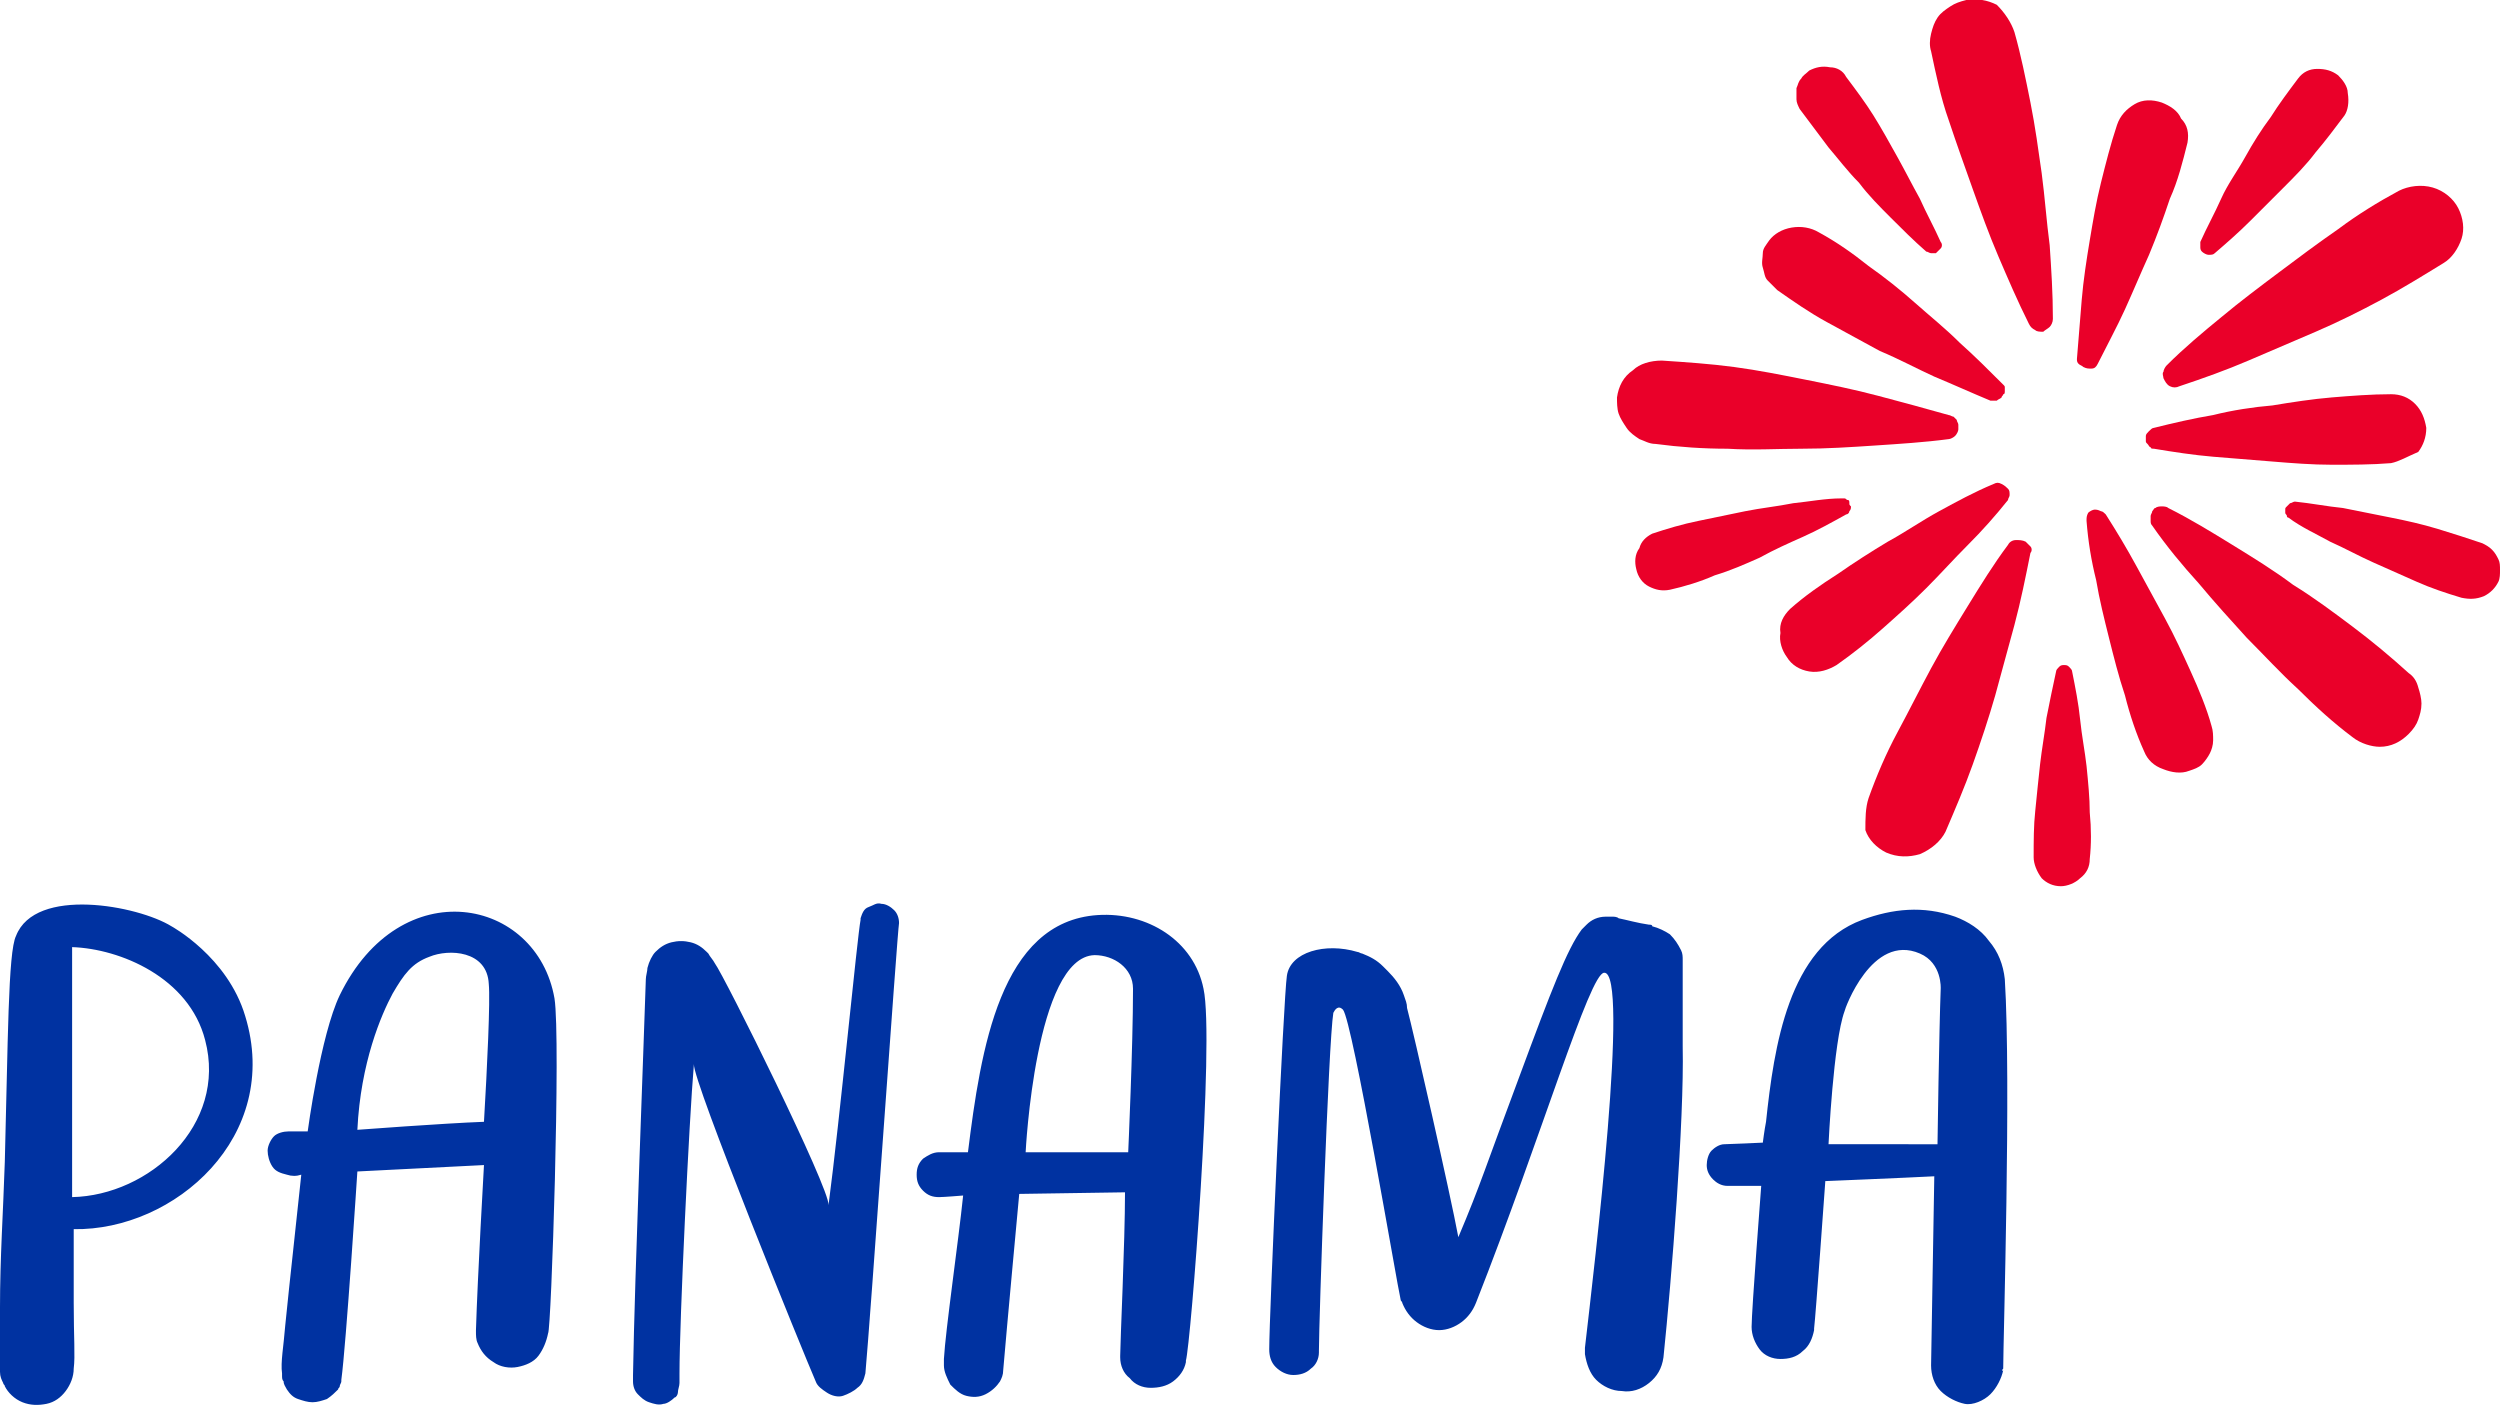
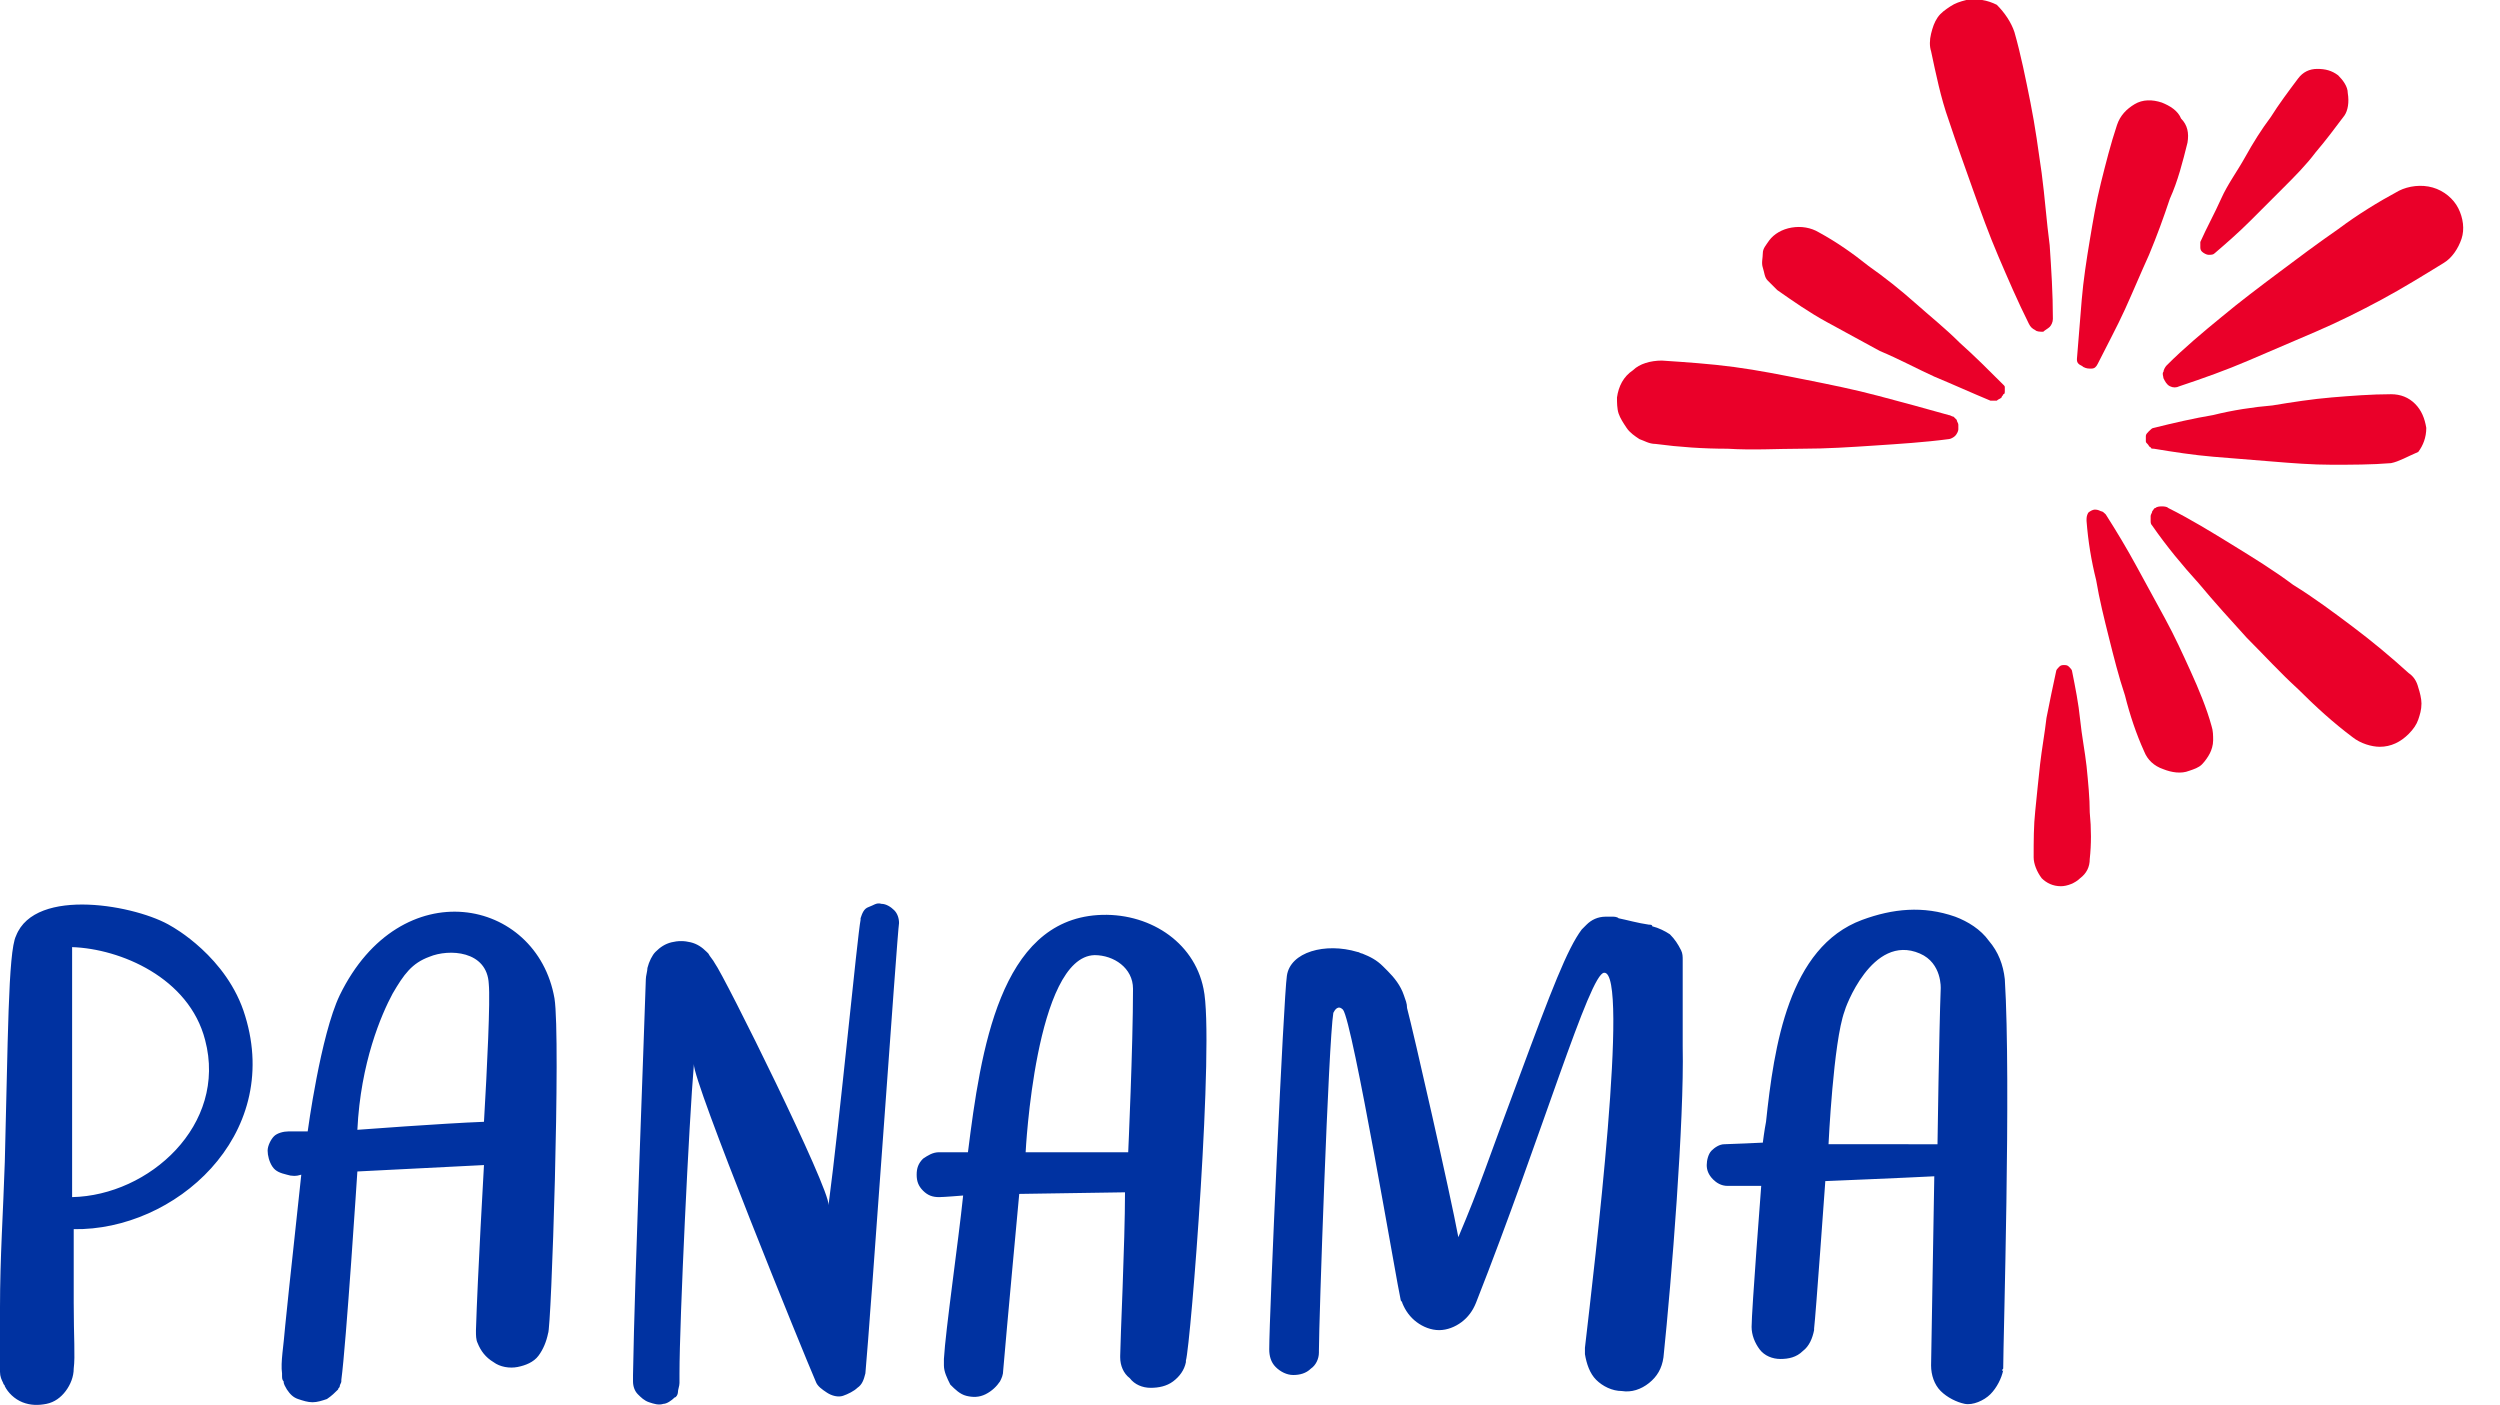
<svg xmlns="http://www.w3.org/2000/svg" version="1.1" id="Layer_1" x="0px" y="0px" viewBox="0 0 156 87.7" style="enable-background:new 0 0 156 87.7;" xml:space="preserve">
  <style type="text/css">
	.st0{fill:#0032A1;}
	.st1{fill:#EA0029;}
</style>
  <g>
    <path class="st0" d="M15.3,63.4c-1.1-3.7-4.6-5.6-4.6-5.6c-2.1-1.3-8.5-2.5-9.7,0.6c-0.5,1-0.5,6.7-0.7,14.1   c-0.1,3.1-0.3,6-0.3,9.1c0,1.6-0.1,3,0,4c0,0.3,0.1,0.5,0.2,0.7c0,0.1,0.1,0.1,0.1,0.2l0,0c0.2,0.4,0.6,0.8,1.1,1s1,0.2,1.5,0.1   s0.9-0.4,1.2-0.8s0.5-0.9,0.5-1.4c0.1-0.8,0-1.9,0-4.1c0-0.4,0-4.6,0-4.6C10.9,76.8,17.6,70.9,15.3,63.4 M4.5,59.1   c3,0.1,7.3,1.9,8.3,5.8c1.4,5.3-3.5,9.7-8.3,9.8C4.5,74.6,4.5,59.1,4.5,59.1z M54,85.7L54,85.7c-0.1,0.4-0.2,0.7-0.5,0.9   c-0.2,0.2-0.6,0.4-0.9,0.5c-0.3,0.1-0.7,0-1-0.2s-0.6-0.4-0.7-0.7l0,0l0,0l0,0c-0.7-1.6-7.7-18.8-7.6-19.8   c-0.3,3.5-0.9,16-0.9,19.3c0,0.2,0,0.3,0,0.5c0,0,0,0,0,0.1c0,0.2-0.1,0.4-0.1,0.6c0,0.1-0.1,0.3-0.2,0.3c-0.2,0.2-0.5,0.4-0.7,0.4   c-0.3,0.1-0.6,0-0.9-0.1c-0.3-0.1-0.5-0.3-0.7-0.5s-0.3-0.5-0.3-0.8v-0.1c0-0.1,0-0.2,0-0.3c0.1-6.1,0.7-21.4,0.8-24.7   c0-0.2,0.1-0.5,0.1-0.7c0.1-0.4,0.3-0.8,0.5-1c0.3-0.3,0.6-0.5,1-0.6s0.8-0.1,1.2,0s0.7,0.3,1,0.6l0.1,0.1l0,0l0,0   c0.1,0.2,0.3,0.4,0.4,0.6c0.6,0.8,7.2,14.1,7.1,15.1c0.7-5.3,1.8-16.8,2-17.8v-0.1c0.1-0.3,0.2-0.6,0.5-0.7s0.5-0.3,0.8-0.2   c0.3,0,0.6,0.2,0.8,0.4s0.3,0.5,0.3,0.8C56,58.1,54.3,82.5,54,85.7L54,85.7z M125,85.4c0-1.7,0.5-17.9,0.1-24.3   c-0.1-0.9-0.4-1.7-1-2.4c-0.5-0.7-1.3-1.2-2.1-1.5c-2-0.7-3.9-0.5-5.8,0.2c-4.6,1.7-5.5,7.9-6,12.6c-0.1,0.5-0.2,1.3-0.2,1.3   s-2.1,0.1-2.4,0.1l0,0l0,0c-0.3,0-0.6,0.2-0.8,0.4c-0.2,0.2-0.3,0.6-0.3,0.9s0.1,0.6,0.4,0.9c0.2,0.2,0.5,0.4,0.9,0.4h2.1   c0,0-0.6,7.8-0.6,8.8l0,0c0,0.5,0.2,1,0.5,1.4s0.8,0.6,1.3,0.6s1-0.1,1.4-0.5c0.4-0.3,0.6-0.8,0.7-1.3c0,0,0,0,0-0.1   c0.1-0.8,0.7-9.2,0.7-9.2s4.9-0.2,6.8-0.3l-0.2,11.8l0,0l0,0c0,0.6,0.2,1.2,0.6,1.6s1,0.7,1.5,0.8s1.2-0.2,1.6-0.6s0.7-1,0.8-1.5   l0,0C124.9,85.6,124.9,85.5,125,85.4L125,85.4z M114.1,71.4c0,0,0.3-6.4,1-8.3c0-0.1,1.7-4.9,4.7-3.6c1.4,0.6,1.3,2.2,1.3,2.2   c-0.1,2.6-0.2,9.7-0.2,9.7H114.1z M21.2,62.1c-1.2,2.5-2,8.5-2,8.5s-0.8,0-1.2,0c-0.3,0-0.7,0.1-0.9,0.3s-0.4,0.6-0.4,0.9   s0.1,0.7,0.3,1c0.2,0.3,0.5,0.4,0.9,0.5c0.3,0.1,0.6,0.1,0.9,0c-0.3,2.9-0.7,6.4-1,9.4c-0.1,1.3-0.3,2.3-0.2,3v0.1   c0,0.2,0,0.3,0.1,0.4c0,0.2,0.1,0.3,0.2,0.5c0.2,0.3,0.4,0.5,0.7,0.6s0.6,0.2,0.9,0.2s0.6-0.1,0.9-0.2c0.3-0.2,0.5-0.4,0.7-0.6   c0-0.1,0.1-0.1,0.1-0.2s0.1-0.2,0.1-0.3v-0.1c0.3-2.2,1-13,1-13l7.9-0.4c0,0-0.4,7-0.5,10.3v0.1c0,0.2,0,0.5,0.1,0.7l0,0   c0.2,0.5,0.5,0.9,1,1.2c0.4,0.3,1,0.4,1.5,0.3c0.5-0.1,1-0.3,1.3-0.7c0.3-0.4,0.5-0.9,0.6-1.4c0.2-0.2,0.8-18.4,0.4-20.9   C33.5,56,25,54.3,21.2,62.1L21.2,62.1z M22.3,70.5c0.2-4.2,1.5-7.2,2.2-8.5c0.7-1.2,1.2-1.9,2.3-2.3c1.2-0.5,3.6-0.4,3.7,1.7   c0.1,1-0.1,5.2-0.3,8.6C27.6,70.1,22.3,70.5,22.3,70.5z M103.8,84.7L103.8,84.7C103.8,84.7,103.8,84.8,103.8,84.7   C103.8,84.8,103.8,84.8,103.8,84.7c-0.1,0.7-0.4,1.2-0.9,1.6s-1.1,0.6-1.7,0.5c-0.6,0-1.2-0.3-1.6-0.7s-0.6-1-0.7-1.6   c0-0.1,0-0.2,0-0.4c0.6-5.2,2.8-23.5,1.2-23.4c-0.9,0-3.9,10.2-8,20.6c-0.2,0.5-0.5,0.9-0.9,1.2S90.3,83,89.8,83s-1-0.2-1.4-0.5   s-0.7-0.7-0.9-1.2c0-0.1-0.1-0.1-0.1-0.2c-0.2-0.8-3-17.4-3.6-18.1c-0.3-0.3-0.5,0-0.6,0.2c-0.3,1.8-0.9,19.3-0.9,21.1l0,0l0,0v0.1   l0,0c0,0.4-0.2,0.8-0.5,1c-0.3,0.3-0.7,0.4-1.1,0.4s-0.8-0.2-1.1-0.5c-0.3-0.3-0.4-0.7-0.4-1.1l0,0c0-2.1,0.9-22,1.1-23.3   c0.2-1.5,2.4-2.1,4.4-1.5c0.1,0,0.2,0.1,0.3,0.1l0,0c0.5,0.2,0.9,0.4,1.3,0.8l0,0l0.1,0.1c0.1,0.1,0.1,0.1,0.2,0.2   c0.4,0.4,0.8,0.9,1,1.5c0.1,0.3,0.2,0.5,0.2,0.8c0.4,1.5,2.7,11.6,3.2,14.3c1.4-3.3,1.7-4.4,3.8-10c2-5.4,3-8,3.9-9.2   c0.1-0.1,0.2-0.2,0.3-0.3c0.3-0.3,0.7-0.5,1.2-0.5c0.1,0,0.3,0,0.4,0s0.3,0,0.4,0.1c0.5,0.1,1.2,0.3,1.9,0.4c0.1,0,0.2,0,0.2,0.1   c0.4,0.1,0.8,0.3,1.1,0.5c0.3,0.3,0.5,0.6,0.7,1c0.1,0.2,0.1,0.4,0.1,0.6l0,0l0,0c0,1.4,0,3.9,0,5.4   C105.1,69.9,104.3,79.9,103.8,84.7L103.8,84.7z M75.1,61.7c-0.6-3-3.5-4.8-6.6-4.6c-6.1,0.4-7.3,8.4-8.1,14.8c0,0-1.3,0-1.8,0l0,0   c-0.4,0-0.7,0.2-1,0.4c-0.3,0.3-0.4,0.6-0.4,1s0.1,0.7,0.4,1c0.3,0.3,0.6,0.4,1,0.4l0,0c0.3,0,1.5-0.1,1.5-0.1   c-0.3,2.9-1.1,8.4-1.2,10.2c0,0.1,0,0.3,0,0.4c0,0.4,0.2,0.8,0.4,1.2c0.3,0.3,0.6,0.6,1,0.7s0.8,0.1,1.2-0.1s0.7-0.5,0.9-0.8   c0.1-0.2,0.2-0.4,0.2-0.7c0.2-2.4,1-11,1-11l6.6-0.1c0,3.1-0.3,9.4-0.3,10.2c0,0,0,0,0,0.1c0,0.5,0.2,1,0.6,1.3   c0.3,0.4,0.8,0.6,1.3,0.6s1-0.1,1.4-0.4s0.7-0.7,0.8-1.2c0,0,0,0,0-0.1C74.3,83.9,75.8,64.9,75.1,61.7L75.1,61.7z M70.4,71.9H64   c0,0,0.6-12.2,4.3-12.3c1.2,0,2.4,0.8,2.4,2.1C70.7,65.3,70.4,71.9,70.4,71.9z" />
    <path class="st1" d="M125.7,2c0.4,1.4,0.7,2.9,1,4.4s0.5,3,0.7,4.4c0.2,1.5,0.3,3,0.5,4.5c0.1,1.5,0.2,3,0.2,4.6   c0,0.2-0.1,0.4-0.2,0.5c-0.1,0.1-0.3,0.2-0.4,0.3c-0.2,0-0.4,0-0.5-0.1c-0.2-0.1-0.3-0.2-0.4-0.4c-0.7-1.4-1.3-2.8-1.9-4.2   s-1.1-2.8-1.6-4.2s-1-2.8-1.5-4.3c-0.5-1.4-0.8-2.9-1.1-4.3c-0.1-0.3-0.1-0.7,0-1.1s0.2-0.7,0.4-1c0.2-0.3,0.5-0.5,0.8-0.7   s0.6-0.3,1-0.4c0.7-0.1,1.3,0,1.9,0.3C125.1,0.8,125.5,1.4,125.7,2" />
    <path class="st1" d="M152.5,16.4c-1.3,0.8-2.6,1.6-3.9,2.3c-1.3,0.7-2.7,1.4-4.1,2c-1.4,0.6-2.8,1.2-4.2,1.8   c-1.4,0.6-2.8,1.1-4.3,1.6c-0.2,0.1-0.4,0.1-0.6,0c-0.2-0.1-0.3-0.3-0.4-0.5c0-0.1-0.1-0.3,0-0.4c0-0.1,0.1-0.3,0.2-0.4   c1.1-1.1,2.3-2.1,3.4-3c1.2-1,2.4-1.9,3.6-2.8c1.2-0.9,2.4-1.8,3.7-2.7c1.2-0.9,2.5-1.7,3.8-2.4c0.6-0.3,1.4-0.4,2.1-0.2   c0.7,0.2,1.3,0.7,1.6,1.3s0.4,1.3,0.2,1.9C153.4,15.5,153,16.1,152.5,16.4" />
    <path class="st1" d="M146.8,46c-1.2-0.9-2.3-1.9-3.4-3c-1.1-1-2.1-2.1-3.2-3.2c-1-1.1-2-2.2-3-3.4c-1-1.1-2-2.3-2.9-3.6   c-0.1-0.1-0.1-0.2-0.1-0.3s0-0.2,0-0.3s0.1-0.2,0.1-0.3c0.1-0.1,0.1-0.2,0.2-0.2c0.1-0.1,0.3-0.1,0.4-0.1c0.1,0,0.3,0,0.4,0.1   c1.4,0.7,2.7,1.5,4,2.3s2.6,1.6,3.8,2.5c1.3,0.8,2.5,1.7,3.7,2.6c1.2,0.9,2.4,1.9,3.5,2.9c0.3,0.2,0.5,0.5,0.6,0.9   c0.1,0.3,0.2,0.7,0.2,1c0,0.4-0.1,0.7-0.2,1c-0.1,0.3-0.3,0.6-0.6,0.9c-0.5,0.5-1.1,0.8-1.8,0.8C148,46.6,147.3,46.4,146.8,46" />
-     <path class="st1" d="M116.6,49.8c0.5-1.4,1.1-2.8,1.8-4.1c0.7-1.3,1.4-2.7,2.1-4s1.5-2.6,2.3-3.9c0.8-1.3,1.6-2.6,2.5-3.8   c0.1-0.2,0.3-0.3,0.5-0.3s0.4,0,0.6,0.1c0.1,0.1,0.2,0.2,0.3,0.3c0.1,0.1,0.1,0.3,0,0.4c-0.3,1.5-0.6,3-1,4.5s-0.8,2.9-1.2,4.4   c-0.4,1.4-0.9,2.9-1.4,4.3c-0.5,1.4-1.1,2.8-1.7,4.2c-0.3,0.6-0.9,1.1-1.6,1.4c-0.7,0.2-1.4,0.2-2.1-0.1c-0.6-0.3-1.1-0.8-1.3-1.4   C116.4,51.1,116.4,50.4,116.6,49.8" />
    <path class="st1" d="M103.7,22.5c1.5,0.1,3,0.2,4.5,0.4c1.5,0.2,3,0.5,4.5,0.8s3,0.6,4.5,1s3,0.8,4.4,1.2c0.1,0,0.2,0.1,0.3,0.1   c0.1,0.1,0.1,0.1,0.2,0.2c0,0.1,0.1,0.2,0.1,0.3c0,0.1,0,0.2,0,0.3c0,0.1-0.1,0.3-0.2,0.4s-0.3,0.2-0.4,0.2   c-1.5,0.2-3.1,0.3-4.6,0.4s-3,0.2-4.6,0.2c-1.5,0-3,0.1-4.6,0c-1.5,0-3-0.1-4.5-0.3c-0.4,0-0.7-0.2-1-0.3c-0.3-0.2-0.6-0.4-0.8-0.7   c-0.2-0.3-0.4-0.6-0.5-0.9s-0.1-0.7-0.1-1c0.1-0.7,0.4-1.3,1-1.7C102.3,22.7,103,22.5,103.7,22.5z" />
    <path class="st1" d="M136.5,8.9c-0.3,1.2-0.6,2.4-1.1,3.5c-0.4,1.2-0.8,2.3-1.3,3.5c-0.5,1.1-1,2.3-1.5,3.4s-1.1,2.2-1.7,3.4   c-0.1,0.2-0.2,0.3-0.4,0.3s-0.3,0-0.5-0.1c-0.1-0.1-0.2-0.1-0.3-0.2s-0.1-0.2-0.1-0.3c0.1-1.3,0.2-2.5,0.3-3.7s0.3-2.5,0.5-3.7   s0.4-2.4,0.7-3.6s0.6-2.4,1-3.6c0.2-0.6,0.6-1,1.1-1.3c0.5-0.3,1.1-0.3,1.7-0.1c0.5,0.2,1,0.5,1.2,1C136.5,7.8,136.6,8.3,136.5,8.9   " />
    <path class="st1" d="M149.2,28.9c-1.2,0.1-2.5,0.1-3.7,0.1s-2.5-0.1-3.7-0.2s-2.5-0.2-3.7-0.3c-1.2-0.1-2.5-0.3-3.7-0.5   c-0.1,0-0.2,0-0.2-0.1c-0.1,0-0.1-0.1-0.2-0.2s-0.1-0.1-0.1-0.2s0-0.2,0-0.3c0-0.1,0.1-0.2,0.2-0.3c0.1-0.1,0.2-0.2,0.3-0.2   c1.2-0.3,2.5-0.6,3.7-0.8c1.2-0.3,2.5-0.5,3.7-0.6c1.2-0.2,2.5-0.4,3.7-0.5s2.5-0.2,3.7-0.2c0.6,0,1.1,0.2,1.5,0.6s0.6,0.9,0.7,1.5   c0,0.6-0.2,1.1-0.5,1.5C150.2,28.5,149.7,28.8,149.2,28.9" />
    <path class="st1" d="M133.8,46.9c-0.5-1.1-0.9-2.3-1.2-3.5c-0.4-1.2-0.7-2.4-1-3.6c-0.3-1.2-0.6-2.4-0.8-3.6   c-0.3-1.2-0.5-2.4-0.6-3.7c0-0.2,0-0.3,0.1-0.5c0.1-0.1,0.3-0.2,0.4-0.2c0.1,0,0.2,0,0.4,0.1c0.1,0,0.2,0.1,0.3,0.2   c0.7,1.1,1.3,2.1,1.9,3.2c0.6,1.1,1.2,2.2,1.8,3.3s1.1,2.2,1.6,3.3s1,2.3,1.3,3.4c0.1,0.3,0.1,0.6,0.1,0.9c0,0.3-0.1,0.6-0.2,0.8   s-0.3,0.5-0.5,0.7s-0.5,0.3-0.8,0.4c-0.5,0.2-1.1,0.1-1.6-0.1C134.4,47.8,134,47.4,133.8,46.9" />
-     <path class="st1" d="M111.7,38c0.9-0.8,1.9-1.5,3-2.2c1-0.7,2.1-1.4,3.1-2c1.1-0.6,2.1-1.3,3.2-1.9c1.1-0.6,2.2-1.2,3.4-1.7   c0.2-0.1,0.3-0.1,0.5,0s0.3,0.2,0.4,0.3c0.1,0.1,0.1,0.2,0.1,0.4c0,0.1-0.1,0.2-0.1,0.3c-0.8,1-1.6,1.9-2.5,2.8   c-0.9,0.9-1.7,1.8-2.6,2.7s-1.8,1.7-2.7,2.5c-0.9,0.8-1.9,1.6-2.9,2.3c-0.5,0.3-1.1,0.5-1.7,0.4s-1.1-0.4-1.4-0.9   c-0.3-0.4-0.5-1-0.4-1.5C111,38.9,111.3,38.4,111.7,38" />
    <path class="st1" d="M113.5,14.5c1.1,0.6,2.1,1.3,3.1,2.1c1,0.7,2,1.5,2.9,2.3s1.9,1.6,2.8,2.5c0.9,0.8,1.8,1.7,2.7,2.6   c0.1,0.1,0.1,0.1,0.1,0.2s0,0.2,0,0.2c0,0.1,0,0.2-0.1,0.2c0,0.1-0.1,0.1-0.1,0.2c-0.1,0.1-0.2,0.1-0.3,0.2c-0.1,0-0.2,0-0.4,0   c-1.2-0.5-2.3-1-3.5-1.5c-1.1-0.5-2.2-1.1-3.4-1.6c-1.1-0.6-2.2-1.2-3.3-1.8c-1.1-0.6-2.1-1.3-3.1-2c-0.2-0.2-0.4-0.4-0.6-0.6   s-0.2-0.5-0.3-0.8s0-0.6,0-0.9c0-0.3,0.2-0.5,0.4-0.8c0.3-0.4,0.8-0.7,1.4-0.8C112.4,14.1,113,14.2,113.5,14.5" />
    <path class="st1" d="M146.3,7.2c-0.6,0.8-1.2,1.6-1.8,2.3c-0.6,0.8-1.3,1.5-2,2.2s-1.4,1.4-2.1,2.1c-0.7,0.7-1.5,1.4-2.2,2   c-0.1,0.1-0.2,0.1-0.4,0.1c-0.1,0-0.3-0.1-0.4-0.2c-0.1-0.1-0.1-0.2-0.1-0.3s0-0.2,0-0.3c0.4-0.9,0.9-1.8,1.3-2.7s1-1.7,1.5-2.6   c0.5-0.9,1-1.7,1.6-2.5c0.5-0.8,1.1-1.6,1.7-2.4c0.3-0.4,0.7-0.6,1.2-0.6s0.9,0.1,1.3,0.4c0.3,0.3,0.6,0.7,0.6,1.1   C146.6,6.4,146.5,6.9,146.3,7.2" />
-     <path class="st1" d="M153.6,37.3c-1-0.3-1.9-0.6-2.8-1c-0.9-0.4-1.8-0.8-2.7-1.2s-1.8-0.9-2.7-1.3c-0.9-0.5-1.8-0.9-2.6-1.5   c-0.1,0-0.1-0.1-0.1-0.1c0-0.1-0.1-0.1-0.1-0.2s0-0.1,0-0.2s0-0.1,0.1-0.2s0.1-0.1,0.2-0.2c0.1,0,0.2-0.1,0.3-0.1   c1,0.1,2,0.3,3,0.4c1,0.2,2,0.4,3,0.6s1.9,0.4,2.9,0.7s1.9,0.6,2.8,0.9c0.2,0.1,0.4,0.2,0.6,0.4c0.2,0.2,0.3,0.4,0.4,0.6   c0.1,0.2,0.1,0.4,0.1,0.7c0,0.2,0,0.5-0.1,0.7c-0.2,0.4-0.5,0.7-0.9,0.9C154.5,37.4,154.1,37.4,153.6,37.3" />
    <path class="st1" d="M126.9,53.5c0-1,0-2,0.1-2.9c0.1-1,0.2-2,0.3-2.9s0.3-2,0.4-2.9c0.2-1,0.4-2,0.6-2.9c0-0.1,0.1-0.2,0.2-0.3   c0.1-0.1,0.2-0.1,0.3-0.1s0.2,0,0.3,0.1s0.2,0.2,0.2,0.3c0.2,1,0.4,2,0.5,3s0.3,2,0.4,2.9c0.1,1,0.2,2,0.2,2.9c0.1,1,0.1,2,0,2.9   c0,0.5-0.2,0.9-0.6,1.2c-0.3,0.3-0.8,0.5-1.2,0.5c-0.5,0-0.9-0.2-1.2-0.5C127.1,54.4,126.9,53.9,126.9,53.5" />
-     <path class="st1" d="M103.1,33.3c0.9-0.3,1.9-0.6,2.9-0.8s1.9-0.4,2.9-0.6s2-0.3,3-0.5c1-0.1,2-0.3,3-0.3c0.1,0,0.1,0,0.2,0   s0.1,0.1,0.2,0.1s0.1,0.1,0.1,0.2s0,0.1,0.1,0.2c0,0.1,0,0.2-0.1,0.3c0,0.1-0.1,0.2-0.2,0.2c-0.9,0.5-1.8,1-2.7,1.4   c-0.9,0.4-1.8,0.8-2.7,1.3c-0.9,0.4-1.8,0.8-2.8,1.1c-0.9,0.4-1.9,0.7-2.8,0.9c-0.5,0.1-0.9,0-1.3-0.2s-0.7-0.6-0.8-1.1   c-0.1-0.4-0.1-0.9,0.2-1.3C102.4,33.8,102.7,33.5,103.1,33.3" />
-     <path class="st1" d="M115.2,4.8c0.6,0.8,1.2,1.6,1.7,2.4s1,1.7,1.5,2.6s0.9,1.7,1.4,2.6c0.4,0.9,0.9,1.8,1.3,2.7   c0.1,0.1,0.1,0.3,0,0.4c-0.1,0.1-0.2,0.2-0.3,0.3c-0.1,0-0.2,0-0.3,0c-0.1,0-0.2-0.1-0.3-0.1c-0.8-0.7-1.5-1.4-2.2-2.1   c-0.7-0.7-1.4-1.4-2-2.2c-0.7-0.7-1.3-1.5-1.9-2.2c-0.6-0.8-1.2-1.6-1.8-2.4c-0.1-0.2-0.2-0.4-0.2-0.6s0-0.5,0-0.7   c0.1-0.2,0.1-0.4,0.3-0.6c0.1-0.2,0.3-0.3,0.5-0.5c0.4-0.2,0.8-0.3,1.3-0.2C114.6,4.2,115,4.4,115.2,4.8" />
  </g>
</svg>